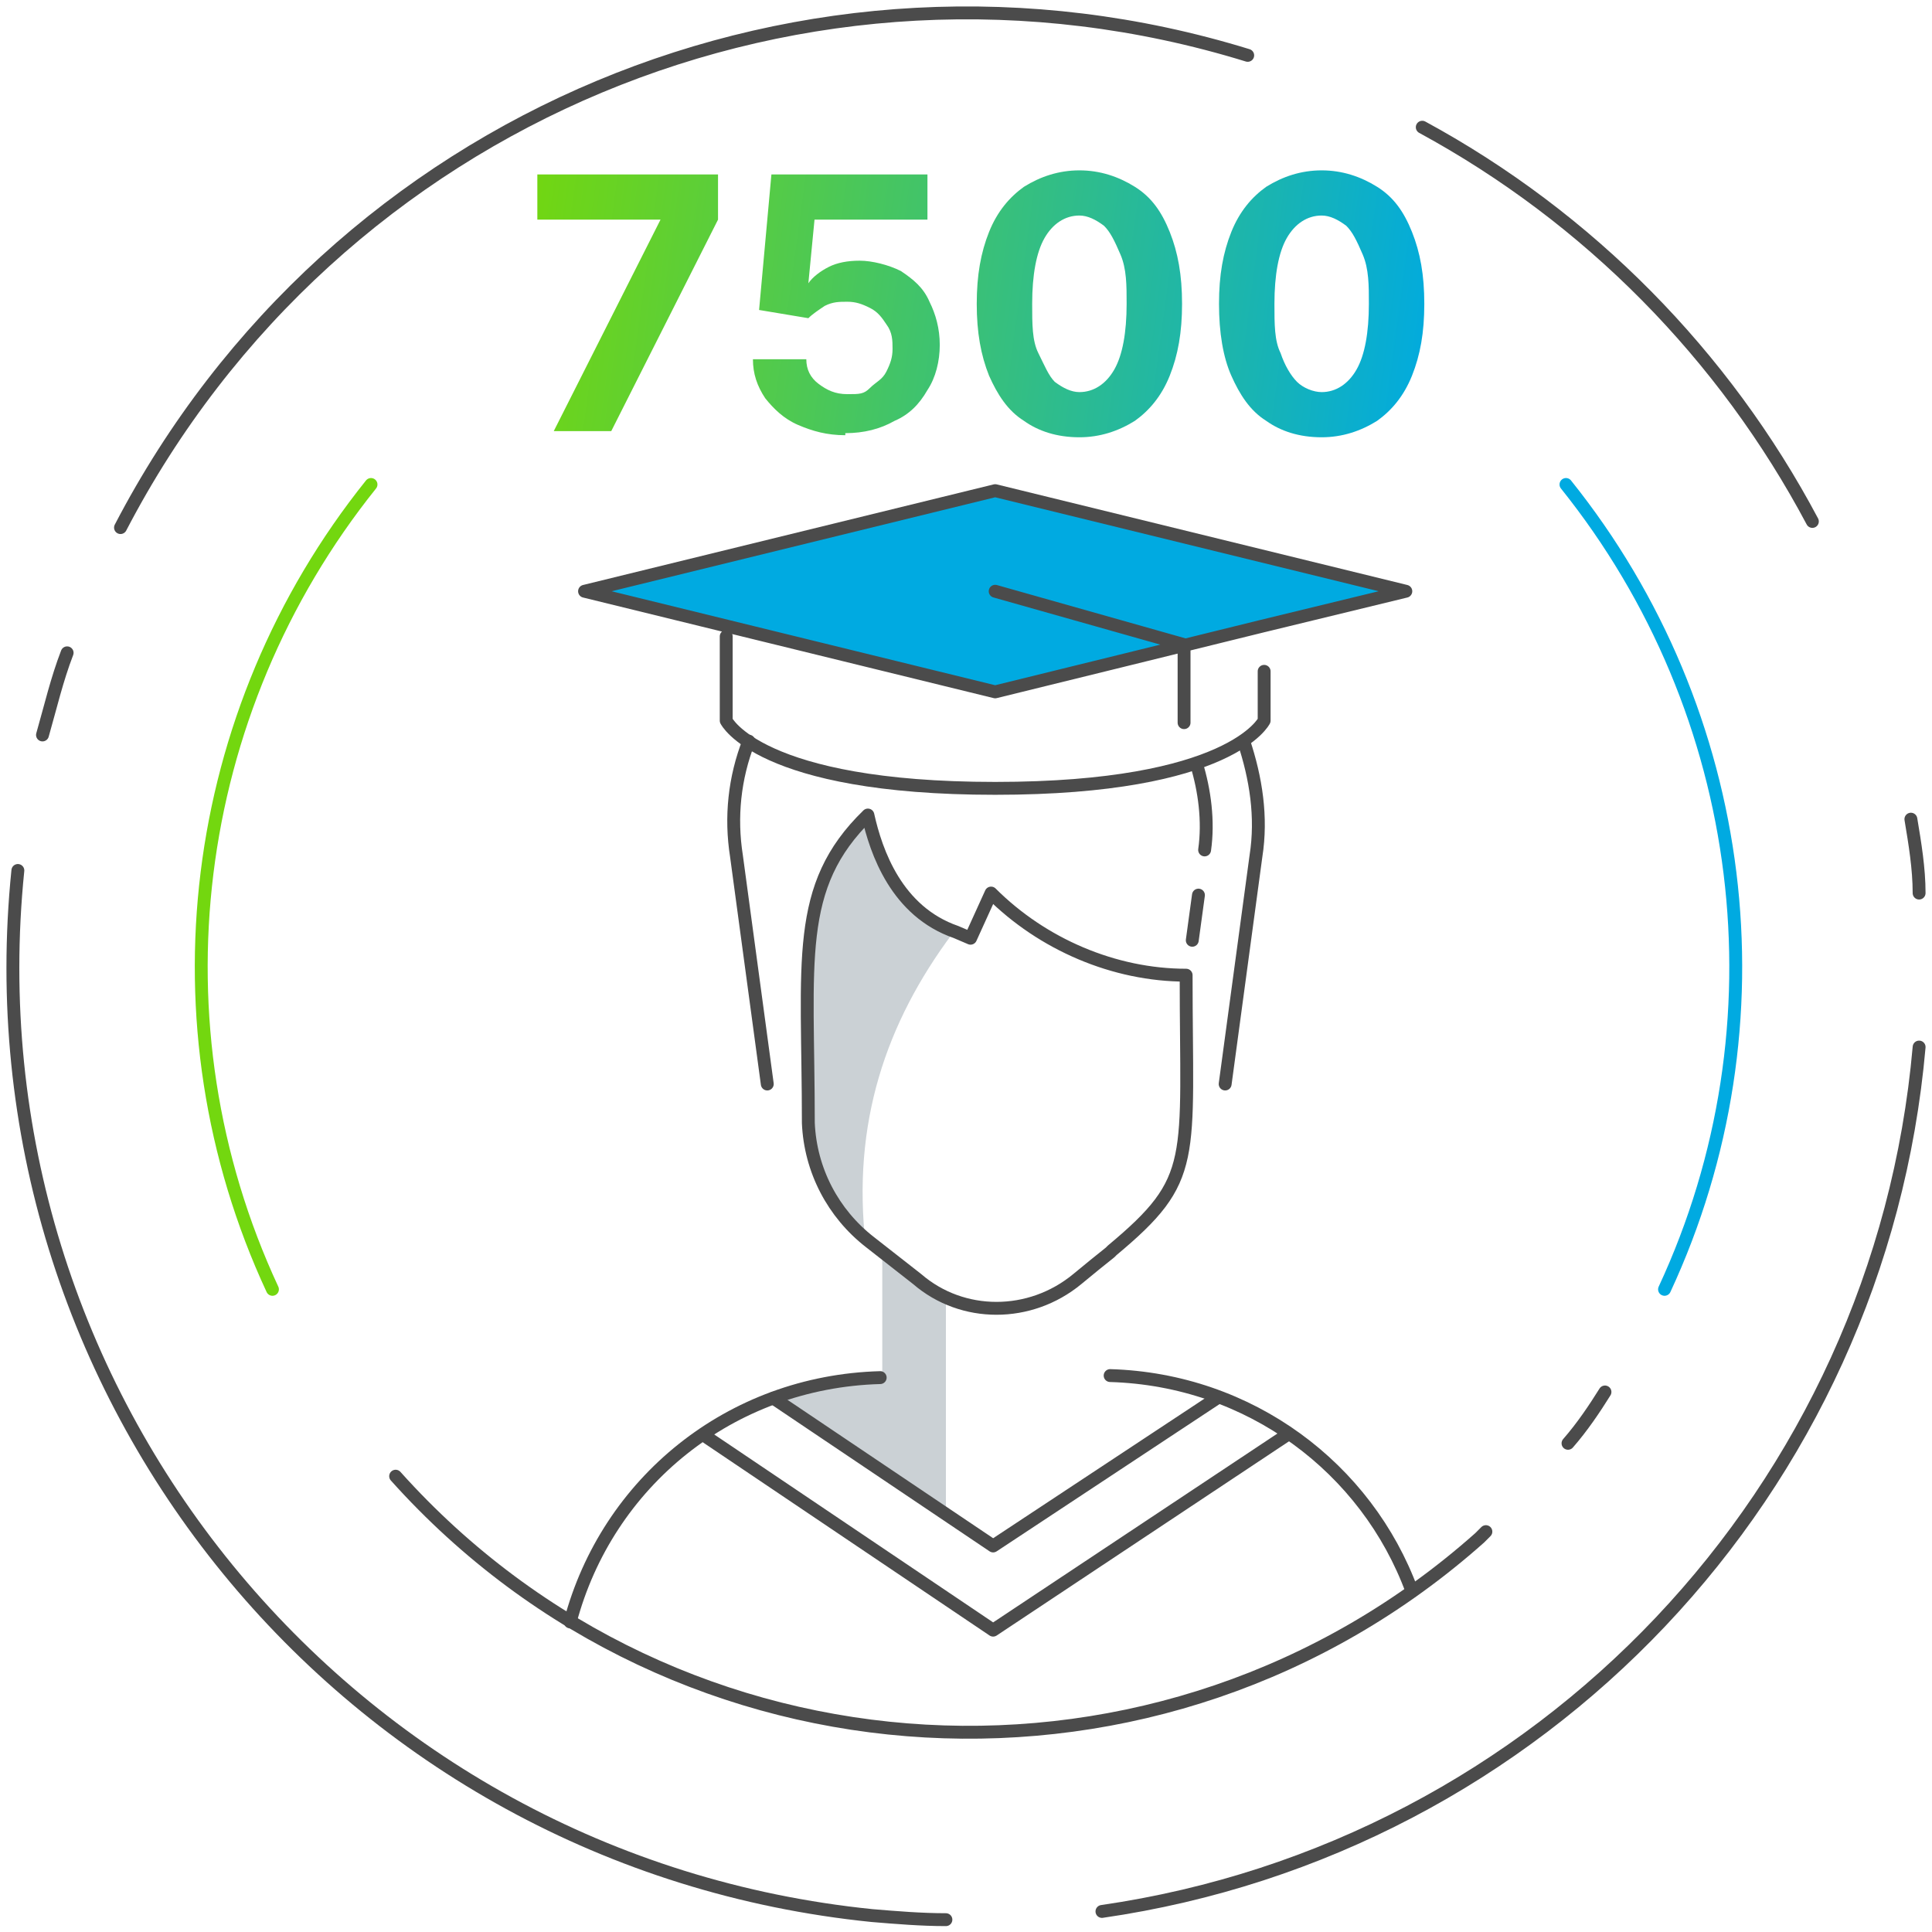
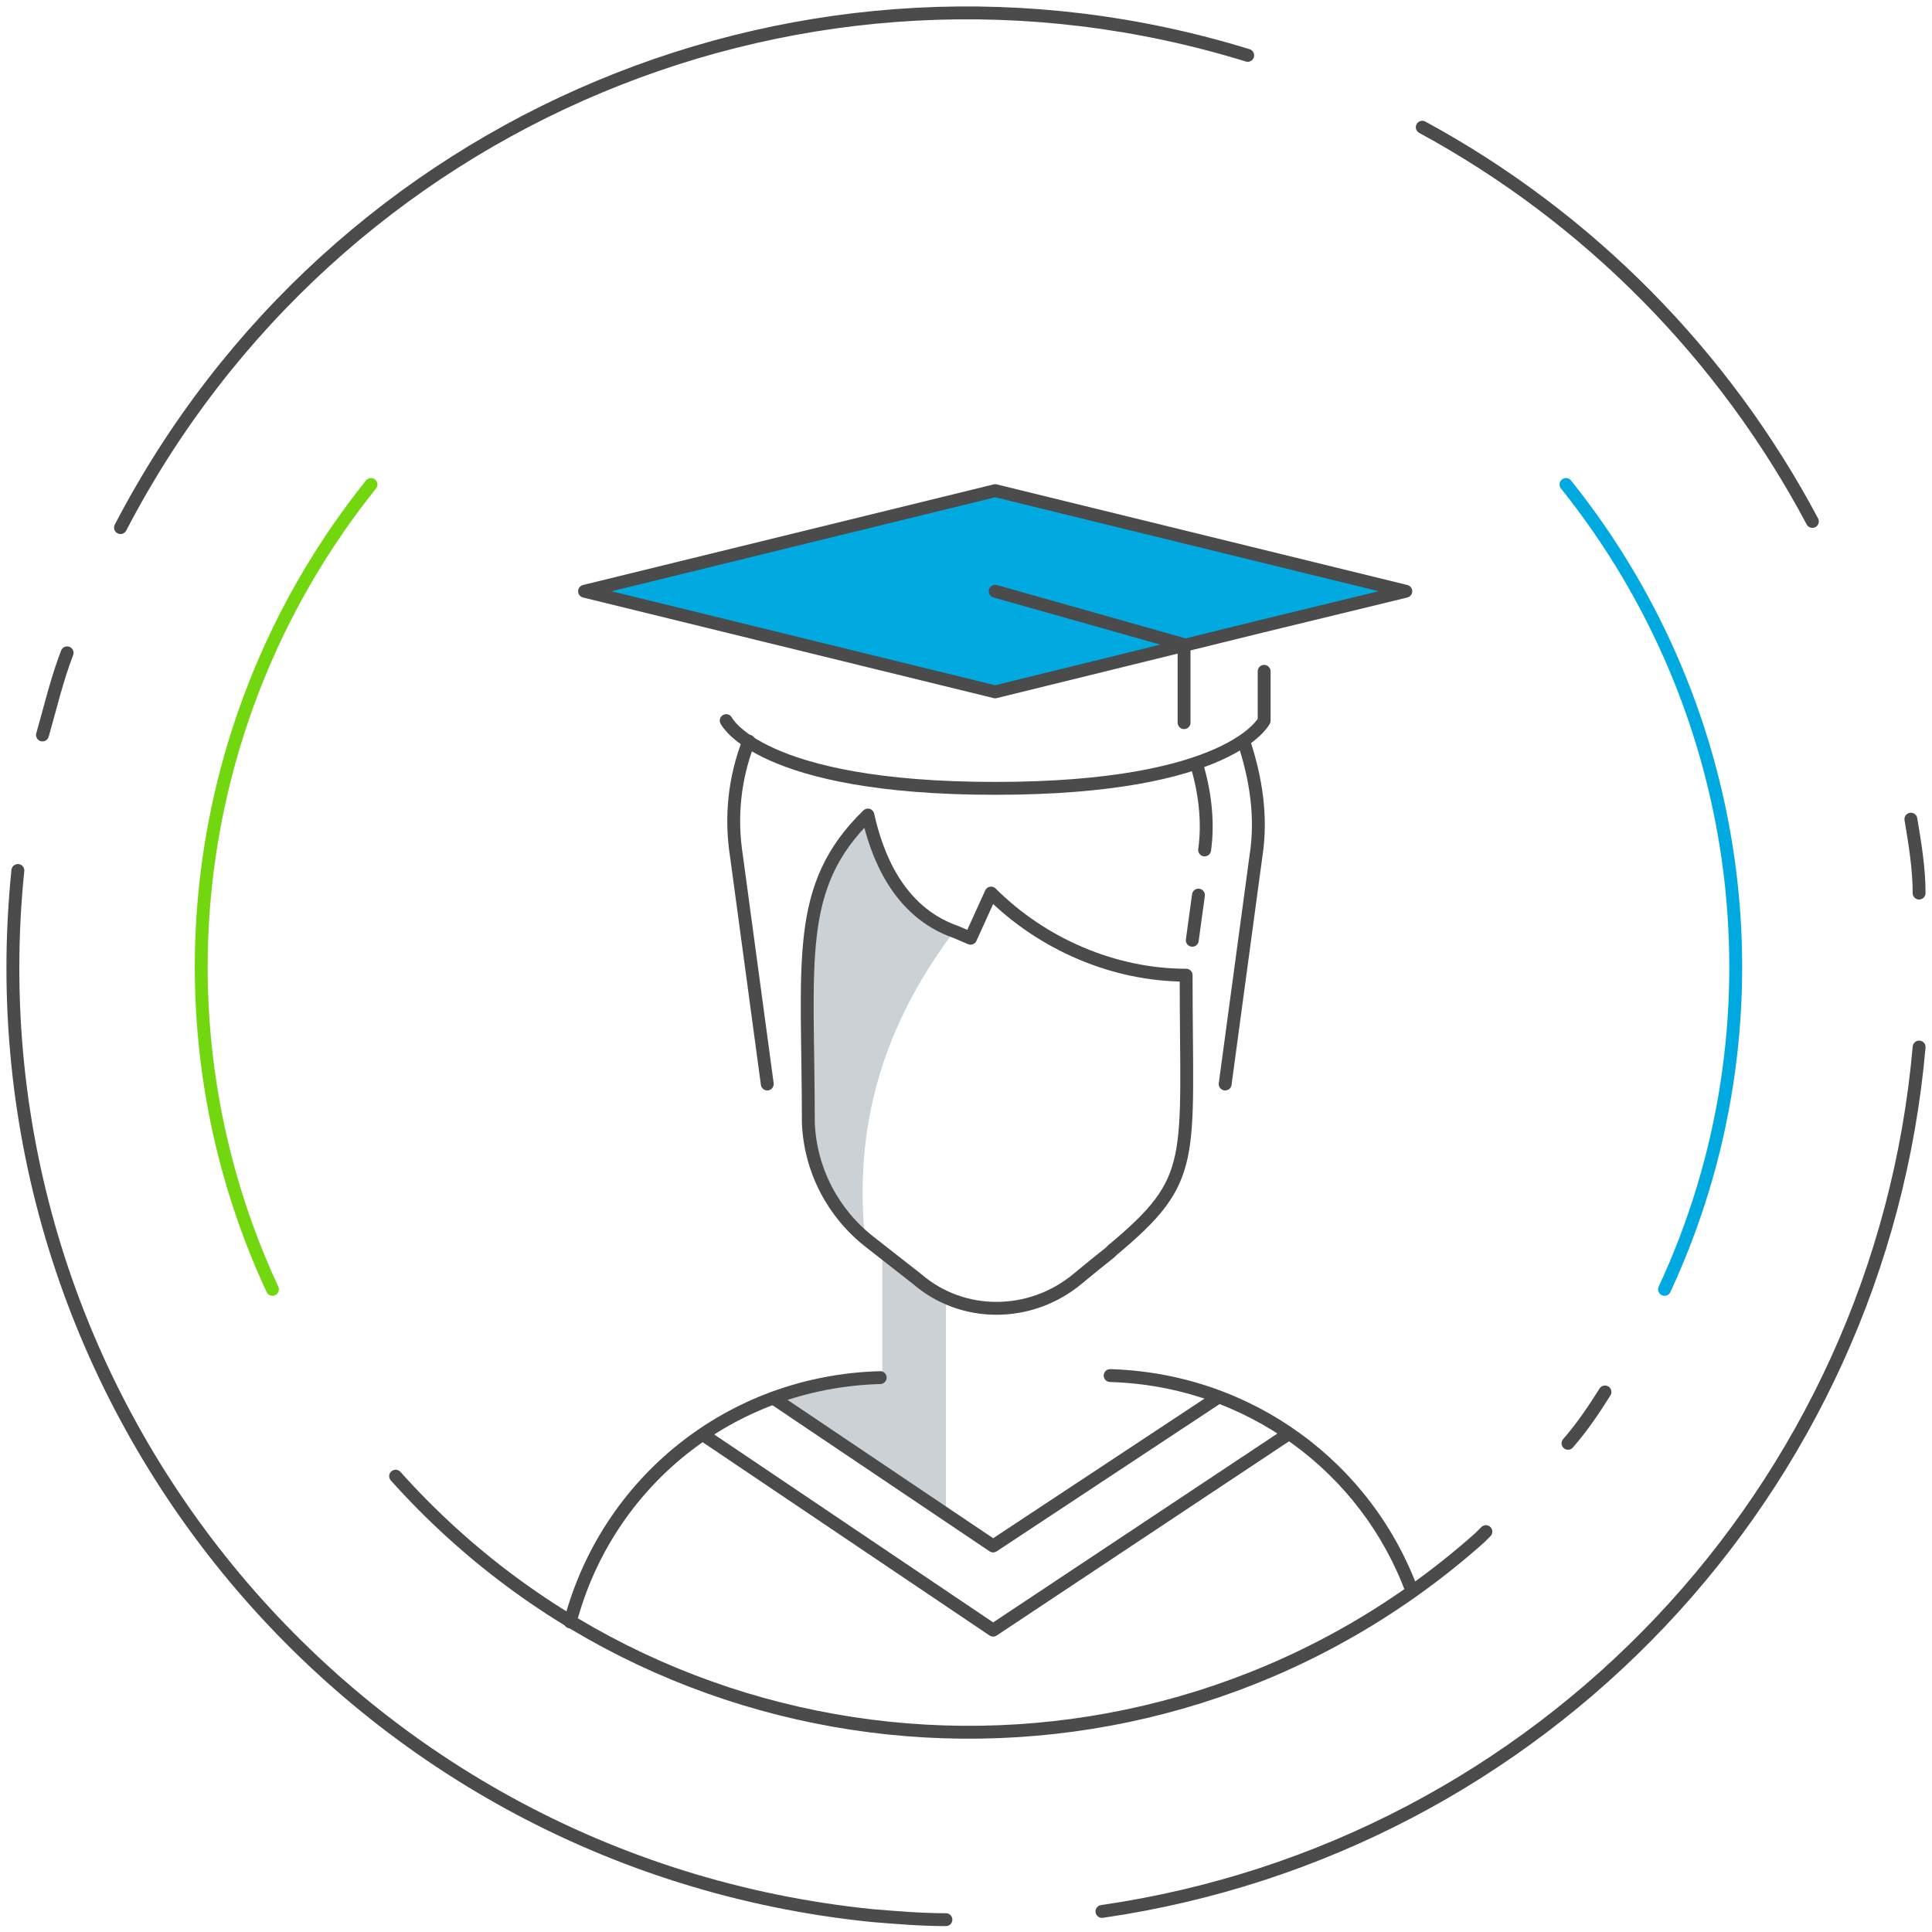
<svg xmlns="http://www.w3.org/2000/svg" width="150" height="150" viewBox="0 0 150 150" fill="none">
  <path d="M30.718 114.611C52.716 139.16 90.337 141.233 114.886 119.394C115.046 119.234 115.205 119.075 115.364 118.915" stroke="#4B4B4B" stroke-linecap="round" stroke-linejoin="round" />
  <path d="M96.872 4.298C62.759 -6.224 25.935 9.08 9.356 40.962" stroke="#4B4B4B" stroke-linecap="round" stroke-linejoin="round" />
  <path d="M121.74 112.058C122.856 110.782 123.813 109.348 124.61 108.072" stroke="#4B4B4B" stroke-linecap="round" stroke-linejoin="round" />
  <path d="M129.234 100.104C138.798 79.54 135.769 55.31 121.582 37.615" stroke="#00AAE1" stroke-linecap="round" stroke-linejoin="round" />
  <path d="M28.805 37.615C14.618 55.31 11.589 79.54 21.153 100.104" stroke="#73D70F" stroke-linecap="round" stroke-linejoin="round" />
  <path d="M5.212 50.685C4.415 52.758 3.936 54.83 3.299 57.062" stroke="#4B4B4B" stroke-linecap="round" stroke-linejoin="round" />
  <path d="M1.387 67.584C-2.758 108.233 26.892 144.579 67.701 148.724C69.614 148.883 71.527 149.042 73.44 149.042" stroke="#4B4B4B" stroke-linecap="round" stroke-linejoin="round" />
  <path d="M85.555 148.404C119.668 143.463 145.971 115.725 149 81.293" stroke="#4B4B4B" stroke-linecap="round" stroke-linejoin="round" />
  <path d="M148.999 69.338C148.999 67.425 148.68 65.513 148.361 63.6" stroke="#4B4B4B" stroke-linecap="round" stroke-linejoin="round" />
  <path d="M140.712 40.484C133.857 27.571 123.336 16.891 110.424 9.877" stroke="#4B4B4B" stroke-linecap="round" stroke-linejoin="round" />
  <path opacity="0.4" d="M68.34 106.48L60.051 108.074L73.441 117.161V100.901C72.644 100.582 71.847 100.104 71.21 99.466L68.499 97.234V106.48H68.34Z" fill="#7D8C96" />
  <path opacity="0.4" d="M67.381 96.596C64.511 94.364 62.599 91.017 62.439 87.35C62.439 74.597 61.323 68.859 67.062 63.279C67.7 66.149 69.294 70.772 73.916 72.525C68.815 79.38 66.106 87.191 67.221 96.755L67.381 96.596Z" fill="#7D8C96" />
  <path d="M77.266 38.094L109.148 45.905L77.266 53.716L45.384 45.905L77.266 38.094Z" fill="url(#paint0_linear_0_1)" />
  <path d="M86.193 97.234C85.395 97.871 84.599 98.509 83.642 99.306C79.976 102.335 74.715 102.335 71.208 99.306L67.542 96.436C64.672 94.205 62.919 90.857 62.759 87.191C62.759 74.597 61.644 68.859 67.382 63.279C68.02 66.149 69.614 70.772 74.237 72.366L75.353 72.844L76.947 69.337C80.932 73.322 86.511 75.713 92.091 75.713C92.091 90.219 93.047 91.495 86.352 97.074L86.193 97.234Z" stroke="#4B4B4B" stroke-linecap="round" stroke-linejoin="round" />
  <path d="M58.136 57.541C57.021 60.41 56.702 63.439 57.18 66.468L59.571 84.162" stroke="#4B4B4B" stroke-linecap="round" stroke-linejoin="round" />
  <path d="M95.121 84.162L97.512 66.468C97.99 63.439 97.512 60.41 96.556 57.541" stroke="#4B4B4B" stroke-linecap="round" stroke-linejoin="round" />
  <path d="M93.526 65.988C93.845 63.756 93.526 61.365 92.889 59.293" stroke="#4B4B4B" stroke-linecap="round" stroke-linejoin="round" />
  <path d="M92.568 73.003L93.047 69.496" stroke="#4B4B4B" stroke-linecap="round" stroke-linejoin="round" />
-   <path d="M98.148 52.122V55.948C98.148 55.948 95.598 61.208 77.266 61.208C58.934 61.208 56.383 55.948 56.383 55.948V49.412M91.931 56.107V50.05L77.266 45.905M77.266 38.094L45.384 45.905L77.266 53.716L86.99 51.325L97.989 48.615L109.148 45.905L77.266 38.094Z" stroke="#4B4B4B" stroke-linecap="round" stroke-linejoin="round" />
+   <path d="M98.148 52.122V55.948C98.148 55.948 95.598 61.208 77.266 61.208C58.934 61.208 56.383 55.948 56.383 55.948M91.931 56.107V50.05L77.266 45.905M77.266 38.094L45.384 45.905L77.266 53.716L86.99 51.325L97.989 48.615L109.148 45.905L77.266 38.094Z" stroke="#4B4B4B" stroke-linecap="round" stroke-linejoin="round" />
  <path d="M94.481 108.551L77.106 120.028L60.049 108.551M54.629 111.42L77.106 126.564L99.901 111.42" stroke="#4B4B4B" stroke-linecap="round" stroke-linejoin="round" />
  <path d="M68.338 106.957C56.702 107.276 47.137 115.087 44.268 125.927" stroke="#4B4B4B" stroke-linecap="round" stroke-linejoin="round" />
  <path d="M109.625 123.537C106.118 113.972 97.031 107.118 86.191 106.799" stroke="#4B4B4B" stroke-linecap="round" stroke-linejoin="round" />
  <mask id="mask0_0_1" style="mask-type:luminance" maskUnits="userSpaceOnUse" x="35" y="5" width="77" height="35">
-     <path d="M111.381 5.893H35.023V39.209H111.381V5.893Z" fill="white" />
-   </mask>
+     </mask>
  <g mask="url(#mask0_0_1)">
    <path d="M42.994 33.471L51.283 17.052H41.719V13.545H55.747V17.052L47.458 33.471H43.153H42.994Z" fill="url(#paint1_linear_0_1)" />
    <path d="M65.63 33.79C64.196 33.79 63.08 33.471 61.964 32.993C60.848 32.515 60.051 31.718 59.413 30.921C58.776 29.964 58.457 29.008 58.457 27.892H62.602C62.602 28.689 62.92 29.326 63.558 29.805C64.196 30.283 64.833 30.602 65.79 30.602C66.746 30.602 67.065 30.602 67.543 30.123C68.022 29.645 68.5 29.486 68.819 28.848C69.138 28.211 69.297 27.732 69.297 27.095C69.297 26.457 69.297 25.82 68.819 25.182C68.5 24.704 68.181 24.225 67.543 23.907C66.906 23.588 66.427 23.428 65.79 23.428C65.152 23.428 64.674 23.428 64.036 23.747C63.558 24.066 63.08 24.385 62.761 24.704L58.935 24.066L59.892 13.545H72.007V17.052H63.239L62.761 21.994C63.08 21.515 63.718 21.037 64.355 20.718C64.993 20.399 65.79 20.24 66.746 20.24C67.703 20.24 68.978 20.559 69.934 21.037C70.891 21.675 71.688 22.312 72.166 23.428C72.644 24.385 72.963 25.501 72.963 26.776C72.963 28.051 72.644 29.326 72.007 30.283C71.369 31.399 70.572 32.196 69.456 32.674C68.34 33.312 67.065 33.63 65.63 33.63V33.79Z" fill="url(#paint2_linear_0_1)" />
    <path d="M83.805 33.95C82.051 33.95 80.616 33.472 79.5 32.675C78.225 31.878 77.428 30.602 76.79 29.168C76.153 27.573 75.834 25.82 75.834 23.588C75.834 21.357 76.153 19.603 76.79 18.009C77.428 16.415 78.385 15.299 79.5 14.502C80.776 13.705 82.21 13.227 83.805 13.227C85.399 13.227 86.833 13.705 88.109 14.502C89.384 15.299 90.181 16.415 90.819 18.009C91.456 19.603 91.775 21.357 91.775 23.588C91.775 25.82 91.456 27.573 90.819 29.168C90.181 30.762 89.224 31.878 88.109 32.675C86.833 33.472 85.399 33.95 83.805 33.95ZM83.805 30.443C84.92 30.443 85.877 29.805 86.514 28.689C87.152 27.573 87.471 25.82 87.471 23.588C87.471 22.154 87.471 20.878 86.993 19.762C86.514 18.646 86.196 18.009 85.717 17.531C85.08 17.052 84.442 16.734 83.805 16.734C82.689 16.734 81.732 17.371 81.094 18.487C80.457 19.603 80.138 21.357 80.138 23.588C80.138 25.182 80.138 26.458 80.616 27.414C81.094 28.37 81.413 29.168 81.892 29.646C82.529 30.124 83.167 30.443 83.805 30.443Z" fill="url(#paint3_linear_0_1)" />
    <path d="M102.613 33.95C100.86 33.95 99.425 33.472 98.309 32.675C97.034 31.878 96.237 30.602 95.599 29.168C94.961 27.733 94.643 25.82 94.643 23.588C94.643 21.357 94.961 19.603 95.599 18.009C96.237 16.415 97.193 15.299 98.309 14.502C99.584 13.705 101.019 13.227 102.613 13.227C104.207 13.227 105.642 13.705 106.917 14.502C108.192 15.299 108.989 16.415 109.627 18.009C110.265 19.603 110.584 21.357 110.584 23.588C110.584 25.82 110.265 27.573 109.627 29.168C108.989 30.762 108.033 31.878 106.917 32.675C105.642 33.472 104.207 33.95 102.613 33.95ZM102.613 30.443C103.729 30.443 104.685 29.805 105.323 28.689C105.961 27.573 106.279 25.82 106.279 23.588C106.279 22.154 106.279 20.878 105.801 19.762C105.323 18.646 105.004 18.009 104.526 17.531C103.888 17.052 103.251 16.734 102.613 16.734C101.497 16.734 100.541 17.371 99.903 18.487C99.266 19.603 98.947 21.357 98.947 23.588C98.947 25.182 98.947 26.458 99.425 27.414C99.744 28.37 100.222 29.168 100.7 29.646C101.178 30.124 101.975 30.443 102.613 30.443Z" fill="url(#paint4_linear_0_1)" />
  </g>
  <defs>
    <linearGradient id="paint0_linear_0_1" x1="63.27" y1="14.182" x2="63.27" y2="30.729" gradientUnits="userSpaceOnUse">
      <stop stop-color="#73D70F" />
      <stop offset="1" stop-color="#00AAE1" />
    </linearGradient>
    <linearGradient id="paint1_linear_0_1" x1="39.487" y1="22.153" x2="111.221" y2="31.877" gradientUnits="userSpaceOnUse">
      <stop stop-color="#73D70F" />
      <stop offset="1" stop-color="#00AAE1" />
    </linearGradient>
    <linearGradient id="paint2_linear_0_1" x1="39.806" y1="19.762" x2="111.54" y2="29.486" gradientUnits="userSpaceOnUse">
      <stop stop-color="#73D70F" />
      <stop offset="1" stop-color="#00AAE1" />
    </linearGradient>
    <linearGradient id="paint3_linear_0_1" x1="40.126" y1="17.69" x2="111.861" y2="27.414" gradientUnits="userSpaceOnUse">
      <stop stop-color="#73D70F" />
      <stop offset="1" stop-color="#00AAE1" />
    </linearGradient>
    <linearGradient id="paint4_linear_0_1" x1="40.443" y1="15.299" x2="112.178" y2="24.863" gradientUnits="userSpaceOnUse">
      <stop stop-color="#73D70F" />
      <stop offset="0.7" stop-color="#26B99A" />
      <stop offset="1" stop-color="#00AAE1" />
    </linearGradient>
  </defs>
</svg>